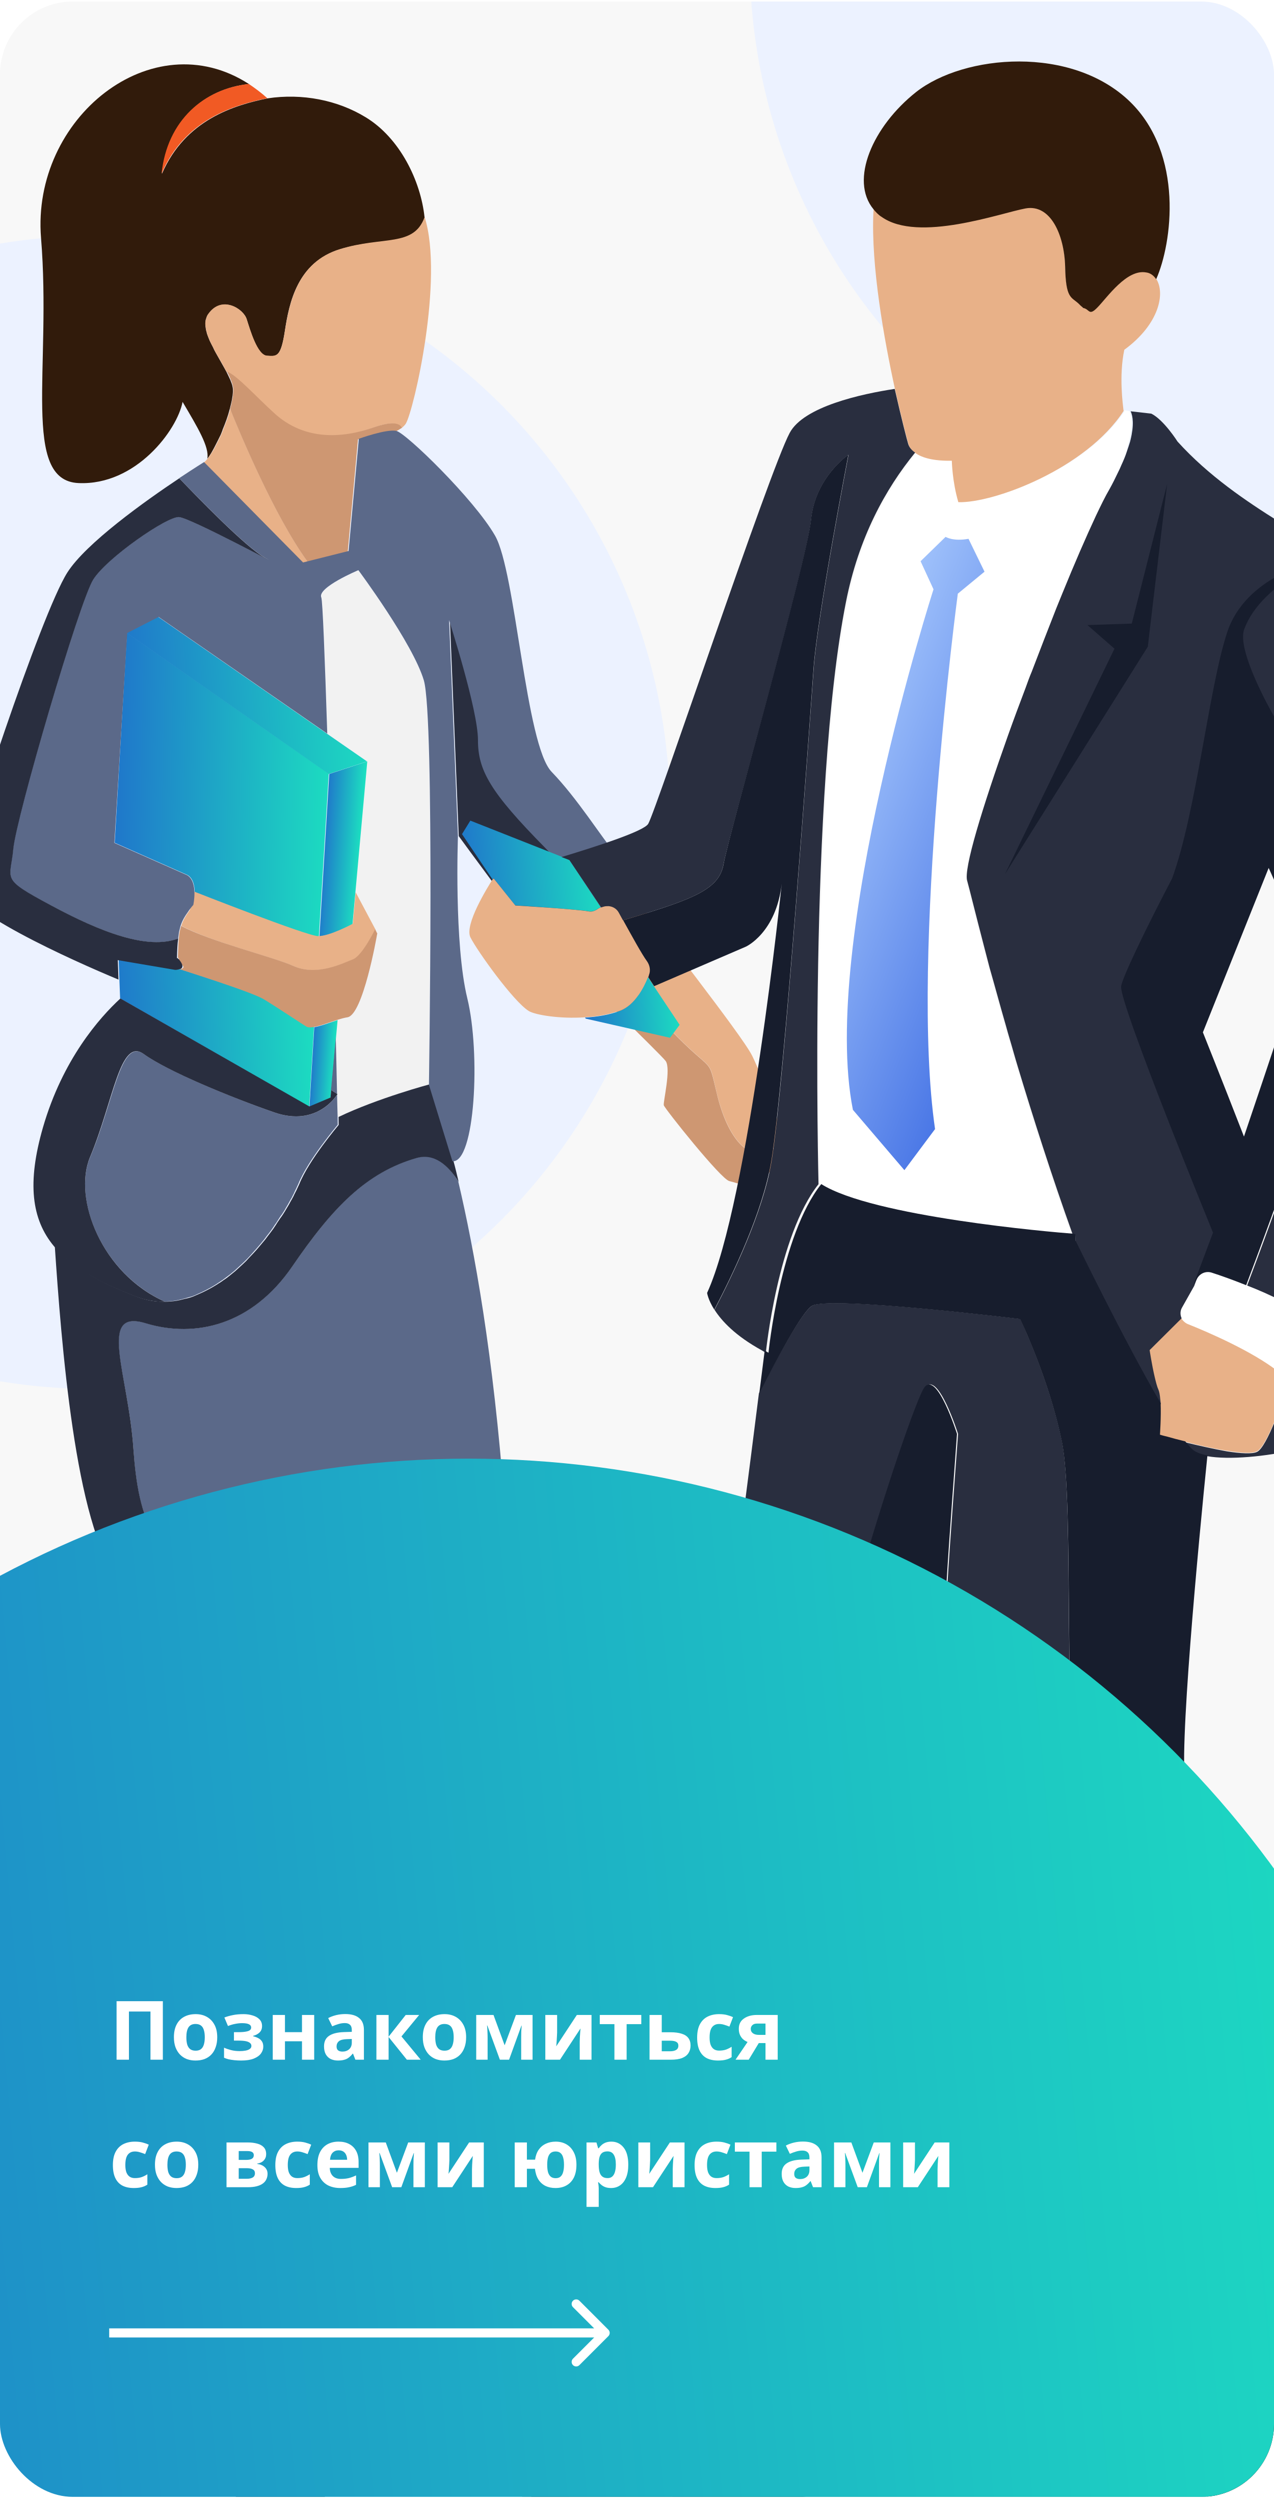
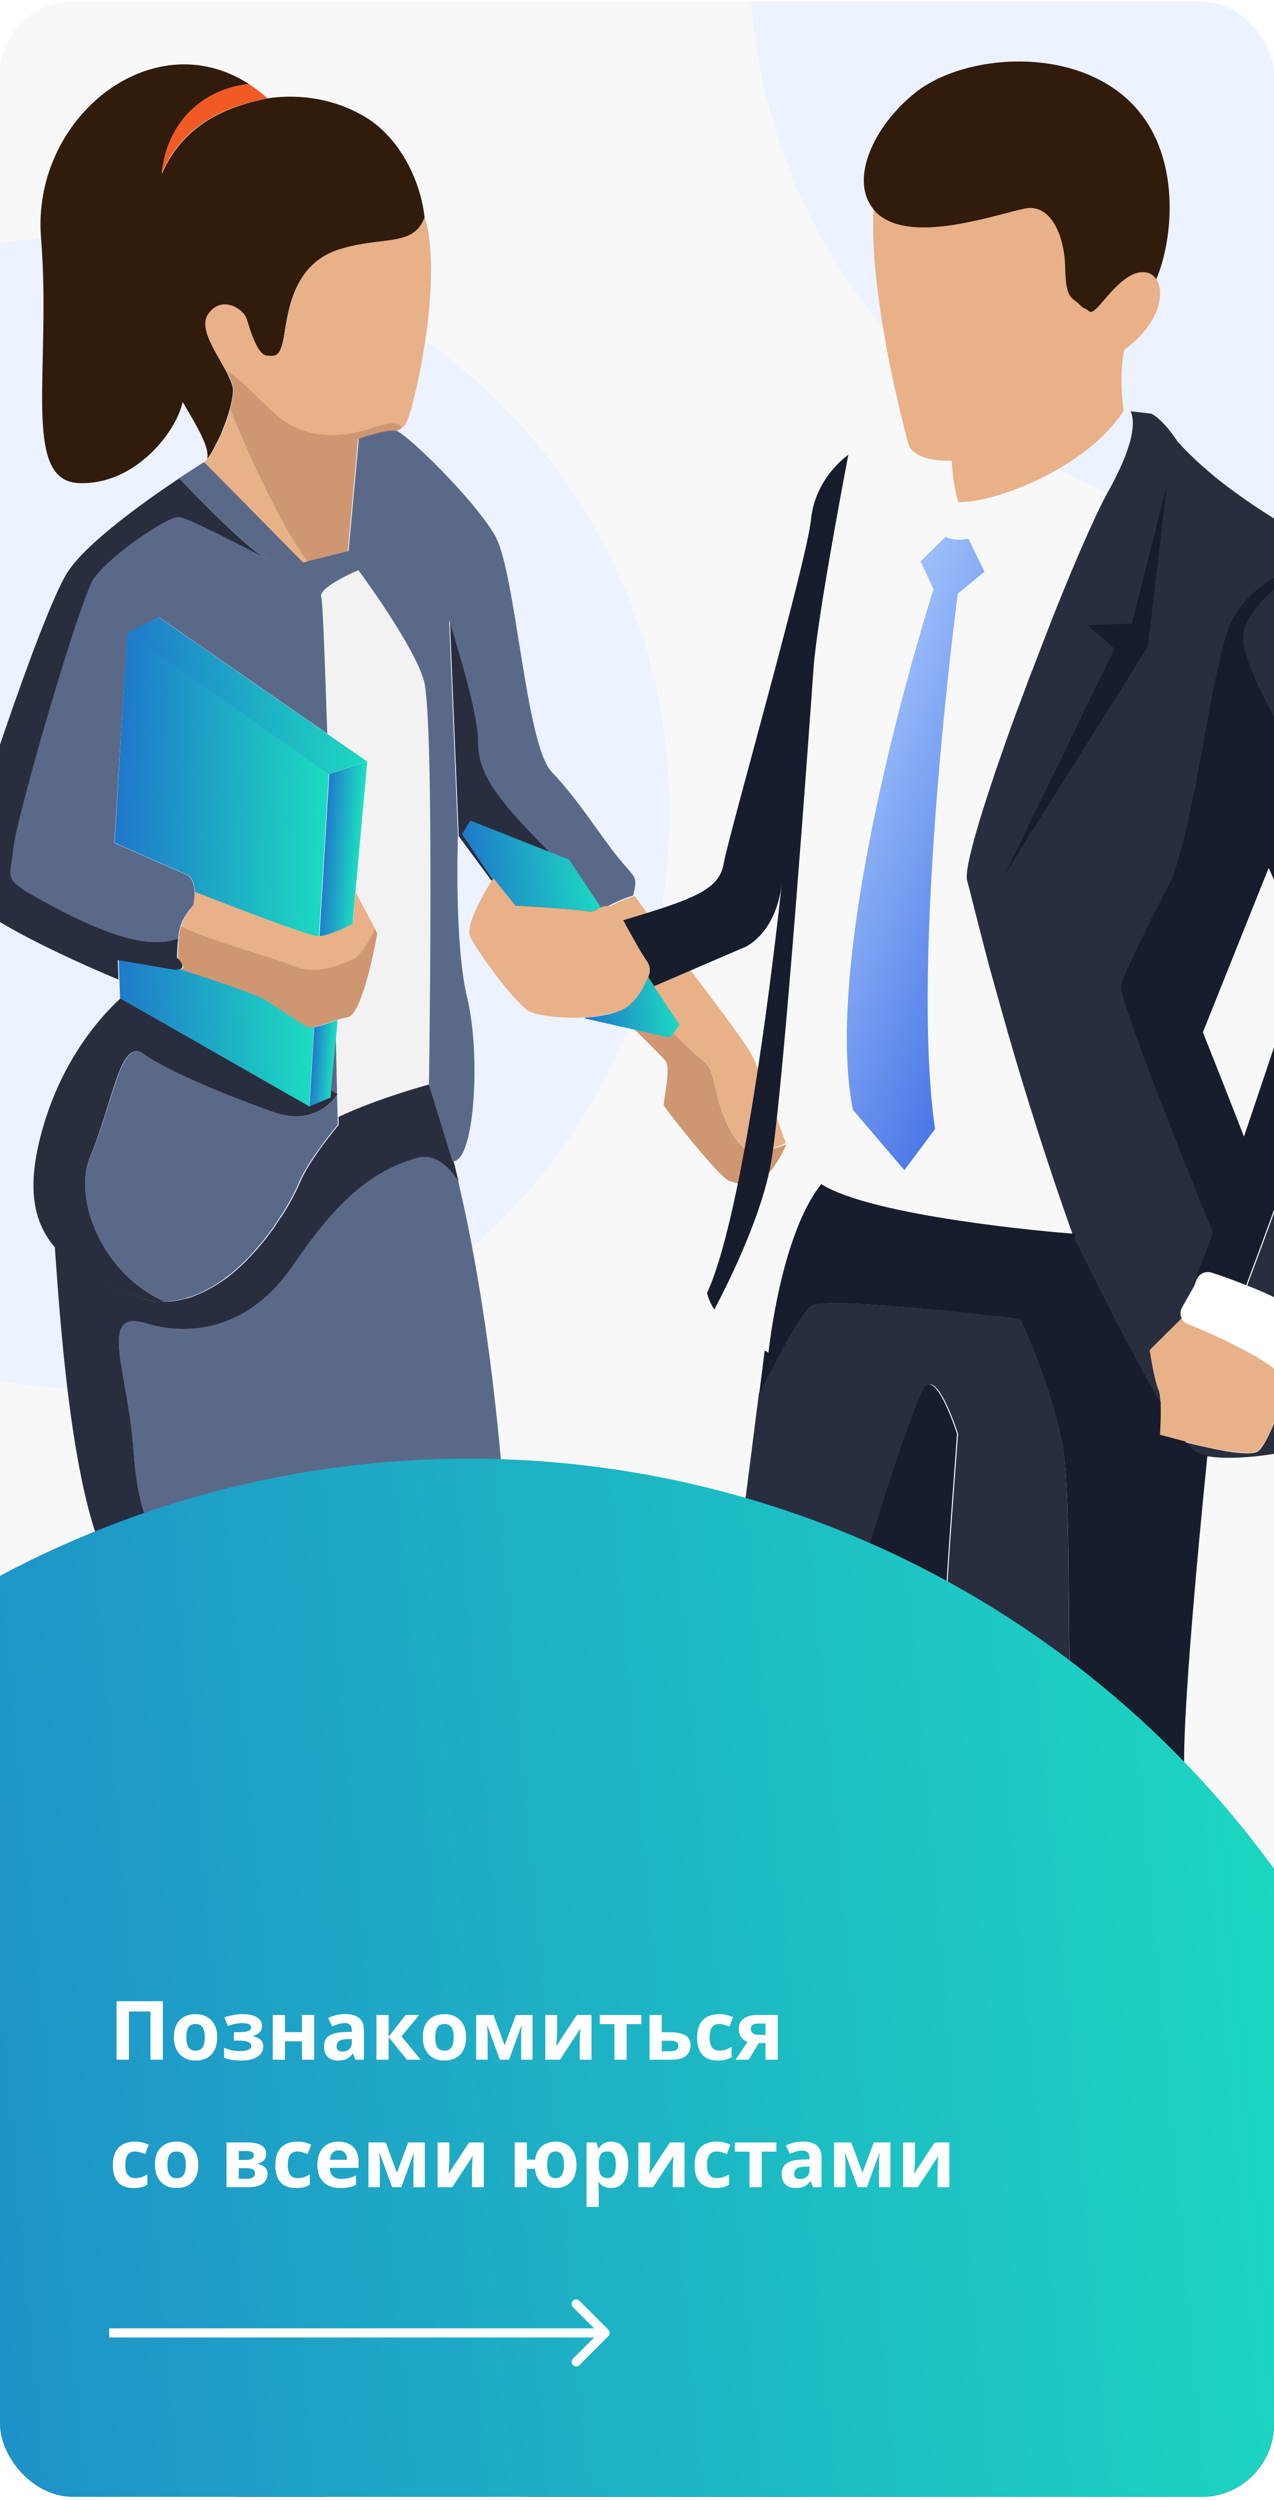
<svg xmlns="http://www.w3.org/2000/svg" width="280" height="549" viewBox="0 0 280 549" fill="none">
  <g clip-path="url(#clip0_5471_201046)">
    <rect y="0.332" width="280" height="548" rx="16" fill="#F8F8F8" />
    <g filter="url(#filter0_d_5471_201046)">
      <circle cx="20.615" cy="174.416" r="126.615" fill="#ECF2FF" />
    </g>
    <g filter="url(#filter1_d_5471_201046)">
      <circle cx="291.381" cy="-13.037" r="126.615" fill="#ECF2FF" />
    </g>
    <path d="M78.16 196.022L82.47 204.137L82.928 205.05L82.923 205.108C82.784 205.972 79.807 222.83 76.446 223.431C75.715 223.546 74.972 223.778 74.17 224.004L73.806 228.002C74.017 236.248 74.169 242.506 74.209 245.369C82.821 241.228 94.218 238.189 94.218 238.189C94.218 238.189 95.495 157.457 93.099 149.441C90.708 141.366 78.769 125.275 78.769 125.275C78.769 125.275 69.706 129.087 70.65 131.265C70.944 131.99 71.427 144.519 71.958 161.139L80.721 167.224L78.1 196.018L78.16 196.022Z" fill="#F2F2F2" />
    <path d="M69.916 205.66C72.392 205.686 77.537 202.944 77.537 202.944C77.537 202.944 72.833 205.488 70.222 205.626C70.102 205.617 69.977 205.665 69.916 205.66Z" fill="#F2F2F2" />
    <path d="M46.69 99.019C46.907 98.628 47.123 98.237 47.346 97.787C47.497 97.449 47.709 97.116 47.86 96.778C48.006 96.497 48.158 96.159 48.304 95.879C48.521 95.487 48.683 95.033 48.84 94.637C48.845 94.579 48.916 94.468 48.926 94.352C49.543 92.883 50.106 91.351 50.483 89.863C50.672 89.119 50.855 88.432 50.978 87.741C51.005 87.451 51.091 87.166 51.118 86.876C51.139 86.644 51.155 86.47 51.171 86.296C51.213 85.832 51.201 85.305 51.113 84.948C51.035 84.474 50.838 83.99 50.641 83.507C50.646 83.449 50.646 83.449 50.592 83.386C50.34 82.84 50.088 82.293 49.781 81.684C49.163 80.524 48.431 79.295 47.758 78.072C47.495 77.642 47.293 77.216 47.085 76.849C46.981 76.665 46.937 76.486 46.833 76.302C46.625 75.935 46.477 75.572 46.269 75.205C46.22 75.084 46.116 74.9 46.067 74.779C45.87 74.296 45.672 73.812 45.53 73.391C45.48 73.271 45.431 73.15 45.442 73.034C45.299 72.613 45.216 72.197 45.193 71.787C45.199 71.728 45.144 71.666 45.149 71.608C45.132 71.139 45.169 70.733 45.206 70.327C45.217 70.211 45.222 70.153 45.292 70.042C45.389 69.641 45.546 69.244 45.818 68.916C48.785 64.834 53.524 67.791 54.216 70.126C54.968 72.466 56.513 78.025 58.675 78.143C60.776 78.256 61.708 78.624 62.619 72.621C63.529 66.619 65.319 57.591 74.752 54.737C84.186 51.882 90.895 54.415 93.312 47.776C92.48 39.703 87.85 30.27 80.357 25.745C74.184 21.97 66.416 20.461 58.829 21.596C51.45 23.099 40.715 26.315 35.59 38.167C36.785 26.404 45.021 19.479 54.71 18.456C33.397 4.684 6.892 25.956 9.018 52.247C11.356 80.834 4.635 105.528 17.258 106.088C29.88 106.649 38.963 94.417 40.129 88.26C43.421 93.845 46.045 98.149 45.567 100.739C45.839 100.411 46.12 99.966 46.403 99.522C46.544 99.3 46.619 99.13 46.69 99.019Z" fill="#311B0B" />
    <path d="M35.509 38.151C40.577 26.291 51.313 23.074 58.755 21.576C57.417 20.357 56.059 19.37 54.694 18.44C44.943 19.458 36.705 26.384 35.509 38.151Z" fill="#F15A24" />
    <path d="M67.635 123.39C60.398 113.454 52.824 95.312 50.611 89.816C50.239 91.246 49.677 92.778 49.055 94.304C49.044 94.42 48.979 94.473 48.969 94.589C48.806 95.043 48.59 95.434 48.433 95.831C48.281 96.169 48.135 96.449 47.989 96.729C47.837 97.067 47.626 97.401 47.474 97.739C47.252 98.188 47.036 98.579 46.819 98.971C46.743 99.14 46.613 99.246 46.537 99.415C46.255 99.859 45.973 100.304 45.702 100.632C45.295 101.125 44.959 101.506 44.709 101.603L66.465 123.645L67.635 123.39Z" fill="#E8B188" />
    <path d="M74.765 54.695C65.329 57.55 63.599 66.583 62.629 72.582C61.718 78.585 60.786 78.217 58.684 78.104C56.581 77.992 54.977 72.426 54.225 70.086C53.473 67.746 48.733 64.788 45.825 68.876C45.553 69.204 45.396 69.601 45.299 70.002C45.288 70.118 45.223 70.171 45.213 70.287C45.116 70.688 45.079 71.094 45.156 71.568C45.151 71.626 45.205 71.689 45.2 71.747C45.223 72.158 45.306 72.574 45.448 72.994C45.498 73.115 45.487 73.231 45.536 73.352C45.674 73.831 45.876 74.256 46.074 74.74C46.123 74.861 46.227 75.045 46.276 75.165C46.424 75.528 46.632 75.896 46.84 76.263C46.944 76.447 46.988 76.626 47.092 76.81C47.294 77.235 47.557 77.666 47.765 78.033C48.498 79.262 49.171 80.485 49.789 81.646C51.898 82.344 56.224 87.195 60.35 90.921C66.879 96.77 74.997 96.438 82.049 93.915C85.977 92.54 87.693 92.913 88.257 94.011C88.648 93.692 88.98 93.369 89.191 93.035C90.975 90.025 97.583 61.286 93.333 47.675C90.916 54.315 84.206 51.782 74.765 54.695Z" fill="#E8B188" />
    <path d="M82.119 93.859C75.073 96.324 66.949 96.714 60.421 90.865C56.294 87.139 51.969 82.287 49.859 81.59C50.166 82.199 50.478 82.751 50.67 83.292C50.664 83.35 50.724 83.355 50.719 83.413C50.971 83.959 51.108 84.438 51.191 84.854C51.279 85.212 51.297 85.681 51.249 86.203C51.233 86.377 51.212 86.609 51.196 86.783C51.169 87.073 51.143 87.363 51.057 87.648C50.933 88.339 50.81 89.03 50.561 89.77C52.775 95.268 60.353 113.416 67.594 123.355L76.427 121.153L78.678 96.5C78.678 96.5 84.734 94.305 86.924 94.776C87.43 94.525 87.876 94.269 88.327 93.955C87.823 92.862 86.107 92.489 82.119 93.859Z" fill="#CE9772" />
    <path d="M137.469 197.471C137.154 197.62 136.778 197.765 136.403 197.91C136.278 197.958 136.153 198.006 135.963 198.108C135.713 198.204 135.397 198.354 135.142 198.508C134.951 198.61 134.826 198.658 134.636 198.759C134.321 198.909 134.005 199.058 133.75 199.213C133.56 199.314 133.429 199.42 133.239 199.522C133.174 199.575 133.109 199.628 132.984 199.676C129.847 207.6 134.502 212.127 144.759 223.361C157.381 237.125 155.361 230.826 157.535 240.059C159.764 249.354 163.776 253.654 166.91 253.033C170.044 252.412 172.702 251.051 172.702 251.051C172.702 251.051 167.69 236.563 165.288 231.81C162.886 227.058 143.35 202.448 139.525 196.762C139.525 196.762 138.714 197.046 137.469 197.471Z" fill="#E8B188" />
    <path d="M166.91 253.083C163.775 253.704 159.708 249.341 157.534 240.108C155.305 230.811 157.324 237.111 144.756 223.408C134.436 212.167 129.845 207.587 132.978 199.72C132.853 199.768 132.782 199.879 132.657 199.928C132.211 200.184 131.765 200.439 131.374 200.758C131.119 200.913 130.858 201.125 130.597 201.338C130.206 201.656 129.82 201.917 129.423 202.294C129.163 202.506 128.962 202.724 128.701 202.936C128.304 203.313 127.908 203.689 127.566 204.129C127.365 204.346 127.164 204.564 127.023 204.786C126.54 205.448 126.057 206.11 125.624 206.892C124.852 209.4 124.312 211.343 124.312 211.343C124.312 211.343 144.999 231.316 146.294 232.999C147.529 234.677 145.707 242.066 145.889 242.724C146.065 243.439 158.464 258.998 160.3 259.381C162.136 259.764 164.83 261.327 167.91 258.657C170.995 255.928 172.802 251.342 172.802 251.342C172.802 251.342 169.985 252.457 166.91 253.083Z" fill="#CE9772" />
    <path d="M69.779 205.647C69.899 205.657 69.964 205.604 70.084 205.613L72.256 169.923L27.906 138.973L25.205 185.076L41.209 192.163C43.672 193.59 42.542 198.697 42.542 198.697C42.542 198.697 67.253 205.558 69.779 205.647Z" fill="url(#paint0_linear_5471_201046)" />
    <path d="M80.659 167.229L71.852 161.129L34.742 135.465L80.659 167.229Z" fill="#F15A24" />
    <path d="M67.959 243.058L69.02 225.48C68.285 225.596 67.74 225.61 67.341 225.344C65.916 224.409 60.785 221.066 58.039 219.38C55.234 217.69 39.607 212.849 39.607 212.849C39.307 212.825 39.057 212.922 38.757 212.897L26.086 210.754L26.239 215.036L26.397 219.26L67.959 243.058Z" fill="url(#paint1_linear_5471_201046)" />
    <path d="M72.369 169.976L70.209 205.632C72.802 205.493 77.474 202.957 77.474 202.957L78.101 196.064L80.722 167.216L72.369 169.976Z" fill="url(#paint2_linear_5471_201046)" />
    <path d="M74.2 224.018C72.342 224.625 70.474 225.347 69.071 225.583L68.016 243.123L72.64 241.166L72.787 239.544L73.831 228.073L74.2 224.018Z" fill="url(#paint3_linear_5471_201046)" />
    <path d="M64.536 212.171C69.76 214.529 75.537 211.487 77.602 210.718C79.667 209.949 82.498 204.09 82.498 204.09L78.164 195.948L77.533 202.865C77.533 202.865 72.447 205.613 69.912 205.582C67.436 205.556 42.525 195.738 42.525 195.738C42.182 196.178 42.005 199.443 41.728 199.83C41.723 199.889 41.663 199.884 41.658 199.942C40.827 201.104 40.262 201.995 39.84 203.307C46.403 206.887 60.065 210.167 64.536 212.171Z" fill="#E8B188" />
    <path d="M82.516 204.129L82.969 205.1L82.975 205.042L82.516 204.129Z" fill="#E8B188" />
    <path d="M39.094 210.356L39.328 210.433L39.244 211.363C39.244 211.363 41.433 212.536 39.531 212.849C39.526 212.907 55.156 217.75 57.963 219.442C60.769 221.133 65.837 224.531 67.267 225.408C67.666 225.675 68.211 225.661 68.947 225.545C70.358 225.309 72.237 224.584 74.105 223.975C74.851 223.744 75.657 223.517 76.393 223.401C79.771 222.798 82.764 205.895 82.904 205.029L82.449 204.056C82.449 204.056 79.618 209.911 77.554 210.679C75.49 211.448 69.714 214.488 64.491 212.132C60.021 210.129 46.422 206.856 39.795 203.332C39.698 203.734 39.606 204.077 39.504 204.537C39.402 204.997 39.354 205.52 39.306 206.042C39.2 207.204 39.133 208.603 39.094 210.356Z" fill="#CE9772" />
    <path d="M72.249 169.983L80.658 167.215L34.74 135.45L27.832 138.983L72.249 169.983Z" fill="url(#paint4_linear_5471_201046)" />
    <path d="M91.643 254.238C80.49 257.42 73.149 265.118 64.242 278.065C55.401 290.959 42.941 293.917 32.081 290.579C21.216 287.299 28.189 301.48 29.316 318.223C30.294 332.618 33.189 346.525 56.197 350.97C57.362 350.773 58.527 350.575 59.751 350.383C59.811 350.388 59.811 350.388 59.876 350.335C65.895 349.189 72.076 347.589 78.109 345.626C78.174 345.573 78.234 345.578 78.293 345.583C79.349 345.26 80.469 344.883 81.53 344.502C81.715 344.459 81.84 344.411 82.031 344.309C83.026 343.982 84.027 343.596 84.963 343.263C85.147 343.219 85.278 343.113 85.463 343.07C86.524 342.689 87.524 342.303 88.525 341.917C88.59 341.864 88.71 341.874 88.775 341.82C90.967 340.947 93.099 340.069 95.177 339.128C95.367 339.027 95.552 338.984 95.742 338.882C96.498 338.535 97.314 338.192 98.01 337.84C98.325 337.69 98.641 337.541 98.896 337.386C99.527 337.087 100.158 336.788 100.729 336.484C101.044 336.334 101.359 336.185 101.68 335.977C102.251 335.673 102.822 335.369 103.327 335.118C103.643 334.968 103.898 334.814 104.219 334.606C104.79 334.302 105.301 333.993 105.812 333.684C106.067 333.53 106.323 333.375 106.513 333.274C107.22 332.806 107.921 332.395 108.628 331.927C109.459 331.41 110.236 330.831 110.888 330.3C108.452 297.499 104.228 274.368 100.705 259.416C98.392 255.664 95.364 253.139 91.643 254.238Z" fill="#5B6989" />
    <path d="M94.493 238.11C94.493 238.11 83.056 241.151 74.413 245.295C74.433 246.407 74.434 247.049 74.434 247.049C74.434 247.049 67.88 254.752 65.766 260.07C65.619 260.35 65.463 260.747 65.241 261.196C65.165 261.365 65.089 261.534 65.019 261.645C64.867 261.983 64.656 262.316 64.499 262.713C64.358 262.935 64.277 263.162 64.136 263.384C63.919 263.775 63.708 264.108 63.486 264.558C63.34 264.838 63.134 265.113 62.987 265.393C62.771 265.785 62.489 266.229 62.207 266.673C61.996 267.007 61.79 267.282 61.584 267.557C61.302 268.001 60.96 268.441 60.673 268.943C60.461 269.277 60.255 269.552 60.044 269.885C59.697 270.383 59.29 270.875 58.878 271.426C58.672 271.701 58.466 271.976 58.26 272.252C57.652 272.961 57.039 273.729 56.366 274.492C56.301 274.545 56.23 274.656 56.165 274.71C55.492 275.473 54.765 276.173 54.092 276.936C53.826 277.206 53.565 277.418 53.299 277.689C52.773 278.172 52.246 278.654 51.719 279.137C51.394 279.403 51.068 279.668 50.742 279.934C50.221 280.359 49.764 280.73 49.188 281.092C48.803 281.353 48.477 281.619 48.096 281.821C47.58 282.188 47.01 282.492 46.499 282.801C46.118 283.004 45.738 283.206 45.358 283.409C44.787 283.713 44.221 283.959 43.656 284.205C43.281 284.35 42.901 284.552 42.526 284.697C41.9 284.938 41.28 285.121 40.606 285.242C40.236 285.328 39.926 285.42 39.556 285.507C38.632 285.724 37.658 285.819 36.689 285.857C35.541 285.881 34.338 285.841 33.151 285.628C32.024 285.419 30.907 285.094 29.742 284.649C21.761 281.546 15.793 278.197 12.043 273.686C13.434 294.127 16.484 335.382 25.955 346.609C26.501 347.238 27.172 347.818 27.903 348.403C28.017 348.471 28.186 348.602 28.301 348.669C29.042 349.139 29.843 349.613 30.715 349.976C30.889 350.049 31.004 350.116 31.178 350.189C33.041 350.925 35.225 351.453 37.609 351.764C37.789 351.779 37.909 351.789 38.028 351.798C39.221 351.954 40.543 352.003 41.866 352.052C41.986 352.062 42.105 352.072 42.225 352.082C44.995 352.132 48.026 351.97 51.133 351.639C51.193 351.644 51.193 351.644 51.253 351.649C52.836 351.485 54.484 351.269 56.198 351C33.199 346.557 30.366 332.657 29.327 318.261C28.201 301.522 21.297 287.291 32.092 290.623C42.952 293.903 55.401 291.003 64.239 278.113C73.077 265.222 80.48 257.472 91.628 254.291C95.343 253.25 98.375 255.717 100.801 259.536C100.405 257.926 100.064 256.38 99.652 254.944L94.493 238.11Z" fill="#292E3F" />
    <path d="M72.804 239.413L74.173 240.284C74.173 240.284 69.88 247.647 60.289 244.295C50.697 240.943 36.913 235.264 31.644 231.504C26.435 227.75 25.023 241.891 19.801 254.145C15.958 263.18 22.3 279.648 36.276 285.869C36.336 285.874 36.395 285.879 36.461 285.826C37.43 285.788 38.404 285.692 39.329 285.475C39.699 285.388 40.009 285.297 40.379 285.21C40.999 285.027 41.68 284.848 42.3 284.665C42.675 284.52 43.05 284.376 43.431 284.173C43.997 283.927 44.562 283.681 45.133 283.377C45.514 283.174 45.894 282.971 46.275 282.769C46.786 282.46 47.357 282.155 47.873 281.789C48.259 281.528 48.58 281.32 48.966 281.059C49.482 280.693 50.004 280.268 50.52 279.901C50.846 279.635 51.172 279.369 51.498 279.104C52.025 278.621 52.552 278.138 53.078 277.655C53.345 277.385 53.605 277.172 53.871 276.902C54.599 276.201 55.272 275.438 55.946 274.675C56.011 274.622 56.081 274.511 56.147 274.458C56.82 273.694 57.428 272.984 58.041 272.216C58.247 271.941 58.453 271.666 58.66 271.39C59.066 270.898 59.479 270.347 59.826 269.849C60.038 269.516 60.244 269.241 60.455 268.907C60.797 268.468 61.084 267.965 61.366 267.521C61.578 267.187 61.784 266.912 61.99 266.637C62.272 266.192 62.549 265.806 62.771 265.356C62.917 265.076 63.123 264.801 63.27 264.521C63.486 264.129 63.703 263.738 63.92 263.347C64.061 263.124 64.202 262.902 64.283 262.675C64.5 262.284 64.651 261.945 64.803 261.607C64.879 261.438 64.955 261.269 65.025 261.158C65.247 260.708 65.404 260.312 65.55 260.032C67.66 254.77 74.223 247.008 74.223 247.008C74.223 247.008 74.221 246.365 74.202 245.253C74.102 242.382 74.01 236.123 73.798 227.867L72.744 239.408L72.804 239.413Z" fill="#5B6989" />
    <path d="M32.958 285.601C34.086 285.81 35.164 285.898 36.254 285.87C22.329 279.71 15.992 263.182 19.775 254.14C24.944 241.822 26.356 227.678 31.621 231.496C36.832 235.251 50.619 240.932 60.272 244.289C69.865 247.642 74.159 240.278 74.159 240.278L72.79 239.406L72.642 241.031L67.996 242.99L26.46 219.271C21.847 223.512 13.768 232.672 9.449 247.573C5.919 259.791 6.941 267.763 11.836 273.655C15.589 278.168 21.561 281.518 29.547 284.622C30.713 285.068 31.83 285.393 32.958 285.601Z" fill="#292E3F" />
    <path d="M126.754 204.602C126.955 204.384 127.096 204.162 127.296 203.945C127.638 203.506 128.034 203.129 128.43 202.753C128.69 202.54 128.891 202.323 129.151 202.111C129.542 201.792 129.932 201.474 130.323 201.155C130.583 200.943 130.838 200.789 131.099 200.576C131.229 200.47 131.419 200.369 131.549 200.263C128.456 200.478 128.6 194.942 119.943 186.12C107.918 173.929 105.22 169.154 105.225 162.498C105.229 155.842 98.883 136.23 98.883 136.23L100.826 183.628C100.826 183.628 117.756 206.788 120.073 209.137C122.395 211.429 124.118 211.043 124.118 211.043C124.266 209.42 124.762 207.943 125.427 206.596C125.79 205.924 126.272 205.263 126.754 204.602Z" fill="#292E3F" />
    <path d="M105.047 162.524C105.042 169.185 107.744 173.962 119.785 186.16C128.513 194.992 128.31 200.526 131.407 200.311C131.668 200.098 131.983 199.949 132.238 199.794C132.364 199.746 132.434 199.635 132.559 199.587C132.624 199.533 132.69 199.48 132.815 199.432C133.005 199.331 133.135 199.224 133.326 199.123C133.641 198.974 133.956 198.824 134.212 198.669C134.402 198.568 134.527 198.52 134.718 198.418C135.033 198.269 135.283 198.172 135.539 198.018C135.664 197.97 135.789 197.921 135.979 197.82C136.354 197.675 136.73 197.531 137.045 197.381C138.296 196.899 139.161 196.677 139.161 196.677C140.173 192.202 139.784 193.164 135.824 188.284C131.864 183.404 126.977 175.47 121.245 169.511C115.508 163.61 113.374 125.518 108.786 117.608C104.203 109.639 89.238 95.099 87.108 94.634C84.918 94.163 78.865 96.358 78.865 96.358L76.614 121.006L66.609 123.521L44.846 101.475C44.846 101.475 42.606 102.87 39.394 105.004C43.085 108.869 54.002 120.157 58.255 122.49C63.368 125.302 41.916 113.74 39.34 113.53C36.764 113.32 23.498 122.464 20.467 127.242C17.436 132.02 3.507 179.496 2.871 186.455C2.236 193.414 -0.068 192.876 11.097 198.81C22.316 204.806 32.463 208.671 39.153 206.119C39.201 205.597 39.303 205.138 39.345 204.674C39.448 204.215 39.545 203.814 39.636 203.471C40.063 202.103 40.627 201.215 41.457 200.055C41.462 199.997 41.522 200.002 41.527 199.944C41.804 199.558 42.081 199.171 42.482 198.737C42.482 198.737 43.607 193.687 41.148 192.201L25.14 185.113L27.962 139.012L34.861 135.484L71.926 161.113C71.388 144.534 70.909 131.934 70.614 131.209C69.666 129.028 78.764 125.212 78.764 125.212C78.764 125.212 90.75 141.32 93.15 149.403C95.55 157.486 94.271 238.243 94.271 238.243L99.437 255.023C104.409 255.428 105.648 231.282 102.705 219.24C99.761 207.199 100.648 183.608 100.648 183.608L98.702 136.184C98.697 136.242 105.052 155.864 105.047 162.524Z" fill="#5B6989" />
    <path d="M38.474 212.99C38.833 213.019 39.023 212.918 39.327 212.884C41.164 212.567 39.125 210.474 39.125 210.474L38.891 210.396C38.936 208.59 38.997 207.252 39.163 206.097C32.481 208.648 22.286 204.78 11.14 198.792C-0.067 192.798 2.289 193.399 2.924 186.443C3.559 179.488 17.471 132.037 20.499 127.262C23.526 122.486 36.777 113.347 39.349 113.556C41.922 113.766 63.349 125.322 58.241 122.512C53.994 120.18 43.089 108.898 39.403 105.035C31.896 110.029 18.874 119.304 14.791 125.745C8.947 134.963 -7.909 186.261 -9.228 193.453C-10.246 199.327 16.288 211.065 26.043 215.13L25.891 210.855L38.474 212.99Z" fill="#292E3F" />
    <path d="M108.919 331.825C108.279 332.24 107.574 332.708 106.81 333.171C106.555 333.325 106.3 333.479 106.11 333.581C105.6 333.889 105.09 334.198 104.521 334.502C104.206 334.651 103.951 334.806 103.631 335.013C103.121 335.322 102.551 335.626 101.987 335.872C101.672 336.021 101.358 336.17 101.038 336.378C100.468 336.682 99.839 336.981 99.209 337.28C98.895 337.429 98.64 337.583 98.325 337.733C97.571 338.08 96.817 338.427 96.062 338.774C95.873 338.876 95.688 338.919 95.498 339.02C93.49 339.907 91.358 340.843 89.111 341.71C89.046 341.764 88.927 341.754 88.862 341.807C87.863 342.192 86.805 342.573 85.806 342.959C85.621 343.002 85.491 343.108 85.307 343.152C84.314 343.479 83.315 343.865 82.382 344.197C82.197 344.241 82.012 344.284 81.882 344.39C81.383 344.583 80.829 344.713 80.33 344.906C80.094 348.156 79.391 355.863 77.337 359.899C74.694 365.113 50.189 398.785 50.001 401.513C50.001 401.513 58.377 376.334 60.622 364.257C61.678 358.622 60.97 353.836 59.967 350.309C57.149 350.839 54.342 351.252 51.664 351.559C51.604 351.554 51.604 351.554 51.545 351.549C48.384 351.875 45.418 352.042 42.653 351.992C42.533 351.982 42.414 351.972 42.294 351.962C23.473 360.936 35.472 371.314 33.121 386.534C30.765 401.813 20.587 423.635 22.339 451.975C24.096 480.258 32.715 490.068 37.7 504.077C42.685 518.086 61.189 518.544 61.189 518.544C56.975 510.611 52.381 500.896 51.834 495.013C50.751 483.774 46.9 454.679 50.168 420.15C50.168 420.15 97.972 369.346 104.791 361.262C111.43 353.163 109.653 346.888 108.919 331.825Z" fill="#E8B188" />
    <path d="M60.394 364.28C58.148 376.357 49.771 401.537 49.771 401.537C50.019 398.813 74.462 365.193 77.11 359.921C79.169 355.827 79.872 348.12 80.103 344.928C79.544 345.116 78.985 345.304 78.426 345.492C78.361 345.545 78.301 345.54 78.241 345.535C72.226 347.438 65.994 349.09 60.048 350.24C59.988 350.235 59.988 350.235 59.923 350.288C59.863 350.283 59.803 350.278 59.738 350.332C60.801 353.863 61.449 358.644 60.394 364.28Z" fill="#CE9772" />
    <path d="M60.926 518.475C60.926 518.475 42.417 518.017 37.431 504.007C32.444 489.997 23.822 480.186 22.065 451.902C20.308 423.617 30.495 401.736 32.852 386.456C35.204 371.234 23.201 360.856 42.028 351.882C40.708 351.832 39.452 351.73 38.197 351.628C38.077 351.618 37.898 351.603 37.778 351.594C35.397 351.283 33.217 350.755 31.356 350.019C31.182 349.947 31.068 349.879 30.894 349.806C30.024 349.444 29.224 348.97 28.483 348.501C28.369 348.433 28.2 348.302 28.086 348.235C27.351 347.708 26.681 347.128 26.142 346.441C26.142 346.441 15.685 394.398 15.067 416.359C15.067 416.359 -1.735 430.87 -6.78 430.05C-6.849 441.371 3.165 474.882 7.974 478.952C12.728 482.96 18.631 481.631 18.631 481.631L20.703 488.631C23.294 496.549 45.444 531.05 55.419 534.607C63.355 537.414 66.813 533.843 67.917 532.298L68.344 531.574C68.355 531.458 64.786 525.679 60.926 518.475ZM9.015 446.401C7.367 447.959 0.766 448.355 -0.406 444.698C-1.584 441.099 -4.481 436.543 -1.062 432.735C2.357 428.926 15.111 418.523 15.111 418.523C13.098 426.065 10.668 444.784 9.015 446.401Z" fill="#CE9772" />
    <path d="M-0.551 444.649C0.627 448.248 7.227 447.91 8.876 446.351C10.525 444.792 12.961 426.013 14.916 418.464C14.916 418.464 2.154 428.869 -1.267 432.678C-4.628 436.492 -1.789 441.044 -0.551 444.649Z" fill="#E8B188" />
    <path d="M35.361 524.346C40.595 531.143 47.288 543.787 57.932 546.874C63.993 548.595 69.604 546.655 73.231 544.612C74.051 538.951 68.575 531.491 68.575 531.491C68.575 531.491 68.428 531.771 68.146 532.216C67.034 533.821 63.573 537.338 55.62 534.528C45.622 530.967 23.423 496.429 20.827 488.503C20.827 488.503 18.314 494.202 17.116 500.709C17.788 510.525 30.393 517.921 35.361 524.346Z" fill="#5B6989" />
    <path d="M7.959 478.832C3.14 474.818 -6.884 441.293 -6.809 429.91C-7.559 430.199 -8.319 430.605 -9.08 431.01C-10.927 432.086 -12.582 433.704 -13.954 435.519C-16.406 442.562 -13.605 446.879 -10.454 457.941C-6.794 470.68 2.906 487.941 7.335 490.287C11.824 492.639 20.129 489.518 20.129 489.518C20.486 488.905 20.648 488.451 20.648 488.451L18.574 481.448C18.629 481.511 12.778 482.845 7.959 478.832Z" fill="#5B6989" />
    <path d="M7.407 490.286C2.918 487.934 -6.723 470.677 -10.385 457.937C-13.595 446.87 -16.397 442.553 -13.885 435.514C-17.372 440.02 -19.24 445.943 -17.473 449.708C-14.754 455.596 -14.667 459.925 -10.61 472.288C-6.612 484.647 -2.327 494.517 6.842 497.132C14.253 499.196 18.806 492.265 20.263 489.522C20.203 489.517 11.897 492.637 7.407 490.286Z" fill="#292E3F" />
    <path d="M18.608 514.191C23.92 522.809 29.852 524.637 37.417 534.374C44.981 544.111 53.553 553.403 66.931 550.399C71.184 549.459 72.9 547.201 73.319 544.604C69.69 546.648 64.078 548.588 58.015 546.867C47.367 543.778 40.672 531.13 35.436 524.331C30.467 517.904 17.793 510.558 17.305 500.696C16.456 505.363 16.343 510.557 18.608 514.191Z" fill="#292E3F" />
    <path d="M319.288 553.354C321.079 527.93 276.551 504.302 219.776 500.671C163.001 497.039 115.558 514.783 113.767 540.208C111.972 565.689 156.5 589.316 213.275 592.948C270.05 596.579 317.493 578.835 319.288 553.354Z" fill="#838383" />
-     <path d="M248.109 96.907C248.117 96.795 248.186 96.632 248.19 96.576C249.002 93.271 248.735 91.352 248.235 90.257L247.094 90.073C247.086 90.185 247.136 90.3 247.136 90.3C238.798 102.861 218.635 110.476 210.859 110.263C209.51 105.702 209.429 101.165 209.429 101.165C205.441 101.248 202.895 100.527 201.469 99.485C194.957 107.463 189.064 118.11 186.264 132.31C177.999 173.855 180.227 260.148 180.227 260.148C191.491 267.296 230.552 270.67 235.431 271.036C230.716 257.814 226.712 245.14 223.353 233.962C223.075 232.994 222.745 231.966 222.471 230.942C221.92 228.949 221.308 227.008 220.807 225.13C219.466 220.457 218.327 216.189 217.218 212.315C216.808 210.778 216.451 209.301 216.086 207.935C214.094 200.257 212.846 195.087 212.34 193.264C211.703 190.874 215.841 177.319 221.529 161.456C222.755 158.01 224.039 154.567 225.388 151.016C225.82 149.813 226.252 148.61 226.737 147.466C228.51 142.823 230.348 138.072 232.11 133.597C232.534 132.505 233.015 131.417 233.439 130.325C236.097 123.78 238.651 117.9 240.83 113.228C241.916 110.947 242.863 108.993 243.782 107.429C244.509 106.133 245.117 104.884 245.66 103.744C245.929 103.202 246.199 102.659 246.411 102.113C246.888 101.081 247.304 100.1 247.601 99.168C247.718 98.336 247.946 97.568 248.109 96.907ZM216.465 125.555L210.582 130.385C210.582 130.385 199.975 209.71 205.561 247.994L198.802 257.019L187.452 243.768C180.135 207.108 205.225 129.429 205.225 129.429L202.374 123.262L207.892 117.906C207.892 117.906 209.49 118.959 212.939 118.339L216.465 125.555Z" fill="white" />
    <path d="M253.646 302.123C253.022 299.508 252.557 296.286 252.557 296.286L259.598 289.284C259.846 289.859 260.387 290.398 261.058 290.72C265.788 292.588 275.33 296.777 280.815 301.044C281.804 301.779 283.138 301.752 284.111 301.085C281.959 307.725 278.42 317.582 276.315 318.681C275.23 319.284 272.641 319.064 269.607 318.592C266.63 318.123 263.212 317.347 260.428 316.61C258.888 316.289 257.529 315.866 256.507 315.578C255.486 315.289 254.86 315.137 254.86 315.137C254.86 315.137 255.134 311.29 255.007 308.202C254.934 306.797 254.787 305.612 254.489 304.921C254.183 304.342 253.912 303.26 253.646 302.123Z" fill="#E8B188" />
    <path d="M280.739 301.076C275.253 296.807 265.707 292.617 260.976 290.748C260.304 290.425 259.821 289.891 259.515 289.311C259.163 288.56 259.165 287.72 259.628 286.909L263.198 280.692C263.862 279.501 265.232 278.972 266.53 279.446C271.454 281.047 283.198 285.264 288.365 289.962C289.231 290.801 289.428 292.102 288.834 293.129L284.858 300.161C284.657 300.54 284.341 300.912 283.979 301.114C283.063 301.784 281.729 301.812 280.739 301.076Z" fill="white" />
    <path d="M210.625 110.285C209.272 105.72 209.191 101.179 209.191 101.179C205.191 101.261 202.638 100.54 201.208 99.497C200.379 98.941 199.851 98.235 199.668 97.552C199.432 96.809 198.202 92.14 196.708 85.494C194.306 74.535 191.406 58.392 191.956 46.613C191.976 46.334 191.992 46.111 192.012 45.832C192.548 46.426 193.081 47.076 193.802 47.513C201.844 53.23 219.966 46.651 225.42 45.653C230.873 44.654 233.923 51.399 234.117 58.41C234.254 65.418 235.442 64.99 237.068 66.549C237.34 66.79 237.558 66.972 237.827 67.269C237.761 67.376 237.753 67.488 237.753 67.488C237.872 67.439 237.984 67.502 238.099 67.51C239.527 67.768 239.297 69.377 241.234 67.372C243.356 65.211 247.623 58.93 251.909 59.706C252.823 59.875 253.594 60.428 254.114 61.245C256.097 64.282 254.917 71.095 247.101 76.815C245.881 82.561 246.81 89.004 246.912 90.018C246.904 90.129 246.953 90.244 246.953 90.244C238.698 102.936 218.423 110.499 210.625 110.285Z" fill="#E8B188" />
    <path d="M251.897 59.83C247.61 59.054 243.34 65.337 241.217 67.499C239.28 69.505 239.51 67.895 238.081 67.637C237.97 67.574 237.92 67.459 237.809 67.395C237.537 67.154 237.264 66.913 237.05 66.675C235.42 65.171 234.231 65.6 234.098 58.534C233.904 51.52 230.853 44.773 225.397 45.772C219.941 46.77 201.813 53.352 193.767 47.633C193.046 47.195 192.455 46.542 191.976 45.951C186.7 39.567 191.766 27.789 201.338 20.217C211.888 11.923 235.54 9.892 248.373 22.356C260.229 33.918 257.623 53.414 254.107 61.314C253.582 60.553 252.873 59.947 251.897 59.83Z" fill="#311B0B" />
    <path d="M205.503 247.953L198.766 256.976L187.454 243.728C180.16 207.078 205.166 129.419 205.166 129.419L202.324 123.253L207.823 117.899C207.823 117.899 209.416 118.951 212.854 118.331L216.369 125.545L210.504 130.374C210.508 130.318 199.934 209.679 205.503 247.953Z" fill="url(#paint5_linear_5471_201046)" />
    <path d="M142.411 214.595L143.718 216.583L149.368 225.067L147.254 227.903L128.731 223.703L128.574 223.469C131.365 223.31 134.18 222.816 136.504 221.898C139.552 220.578 141.491 216.946 142.411 214.595Z" fill="url(#paint6_linear_5471_201046)" />
    <path d="M132.02 199.238C131.781 199.335 131.539 199.488 131.358 199.588C130.807 200.002 130.153 200.241 129.407 200.137C126.89 199.698 113.224 198.832 113.224 198.832L108.436 192.867C108.436 192.867 108.367 193.031 108.244 193.135L101.539 183.182L103.372 180.216L123.315 188.093L125.063 188.764L132.02 199.238Z" fill="url(#paint7_linear_5471_201046)" />
    <path d="M108.48 192.897L113.266 198.858C113.266 198.858 126.932 199.668 129.444 200.163C130.19 200.266 130.844 200.028 131.394 199.614C131.637 199.462 131.818 199.361 132.056 199.264C133.491 198.627 135.139 199.067 135.913 200.405C138.175 204.414 140.723 209.281 142.094 211.161C142.784 212.045 142.935 213.175 142.514 214.212C142.502 214.38 142.436 214.488 142.367 214.651C141.389 216.998 139.508 220.633 136.469 221.841C134.145 222.758 131.33 223.252 128.539 223.411C123.012 223.789 117.575 222.885 116.19 222.013C112.755 219.834 104.909 208.861 103.387 205.851C102.021 203.076 107.184 194.831 108.229 193.161C108.41 193.06 108.48 192.897 108.48 192.897Z" fill="#E8B188" />
    <path d="M221.548 161.487C222.775 158.042 224.059 154.6 225.409 151.05C225.841 149.847 226.273 148.644 226.759 147.501C228.533 142.859 230.372 138.111 232.134 133.637C232.559 132.545 233.04 131.457 233.465 130.365C236.125 123.823 238.681 117.945 240.862 113.274C241.949 110.995 242.896 109.041 243.817 107.478C244.545 106.182 245.154 104.935 245.697 103.795C245.967 103.253 246.236 102.711 246.449 102.165C246.926 101.133 247.343 100.152 247.64 99.22C247.929 98.4 248.153 97.687 248.377 96.974C248.385 96.863 248.454 96.699 248.458 96.644C249.27 93.339 249 91.42 248.498 90.325L253.034 90.839C255.775 92.189 258.796 96.969 258.796 96.969C272.435 112.05 292.178 119.354 295.765 125.121C299.349 130.944 324.388 189.602 325.255 203.585C326.175 217.629 325.432 210.925 325.432 210.925C325.432 210.925 299.401 278.901 290.671 293.557C294.084 302.614 296.556 309.428 296.838 311.18C297.936 316.956 274.814 321.462 265.323 319.792C263.952 319.537 262.935 319.192 262.275 318.702C261.776 318.391 261.189 317.682 260.445 316.739C263.233 317.421 266.651 318.199 269.624 318.725C272.658 319.199 275.309 319.368 276.331 318.818C278.434 317.722 281.964 307.879 284.11 301.248C284.417 300.988 284.729 300.673 284.987 300.298L288.954 293.28C289.547 292.255 289.353 290.9 288.482 290.117C285.16 287.163 279.282 284.326 274.099 282.317C278.222 271.449 298.065 218.18 297.233 209.456C296.294 199.775 283.736 157.019 279.664 157.318C275.595 157.561 246.886 212.612 246.596 216.733C246.306 220.854 266.805 270.83 266.805 270.83L262.458 282.411L259.812 287.108C259.354 287.862 259.349 288.757 259.701 289.506L252.668 296.496C252.668 296.496 253.14 299.659 253.762 302.328C254.03 303.463 254.301 304.544 254.603 305.178C254.902 305.869 254.989 307.105 255.125 308.456C247.116 294.798 236.395 272.801 236.395 272.801L236.324 271.342C236.324 271.342 236.151 271.331 235.81 271.253C231.069 258.028 227.042 245.353 223.663 234.173C223.384 233.204 223.051 232.176 222.776 231.151C222.222 229.158 221.606 227.217 221.102 225.339C219.752 220.665 218.606 216.397 217.49 212.522C217.077 210.985 216.718 209.508 216.351 208.142C214.346 200.462 213.089 195.291 212.581 193.469C211.721 190.897 215.916 177.349 221.548 161.487Z" fill="#292E3F" />
-     <path d="M178.829 146.761C179.636 135.4 186.492 99.865 186.492 99.865C186.492 99.865 179.155 104.825 178.26 114.167C177.369 123.452 160.09 183.835 159.038 189.698C158.056 195.398 152.485 197.45 136.917 202.111C136.611 201.532 136.302 201.009 135.997 200.43C135.23 199.039 133.584 198.655 132.153 199.291L125.159 188.889L123.417 188.219C131.618 185.719 141.482 182.542 142.463 180.926C144.163 178.125 169.102 103.348 173.558 95.072C176.624 89.281 189.346 86.508 196.639 85.405C198.133 91.989 199.356 96.71 199.591 97.452C199.774 98.135 200.301 98.84 201.127 99.396C194.615 107.373 188.721 118.02 185.923 132.219C177.659 173.763 179.893 260.055 179.893 260.055C170.891 271.399 168.315 297.08 168.315 297.08C168.039 296.895 167.76 296.765 167.485 296.58C161.596 293.353 158.596 290.086 157.039 287.637C161.045 280.004 167.681 266.216 169.569 255.092C172.28 238.873 178.021 158.122 178.829 146.761Z" fill="#292E3F" />
    <path d="M171.815 194.028C170.582 204.912 163.917 207.9 163.917 207.9L143.769 216.575L142.47 214.591C142.539 214.427 142.604 214.32 142.616 214.152C143.031 213.172 142.828 211.985 142.199 211.106C141.043 209.522 138.953 205.697 136.961 202.103C152.502 197.442 158.064 195.391 159.044 189.692C160.037 183.826 177.285 123.453 178.232 114.172C179.125 104.833 186.449 99.873 186.449 99.873C186.449 99.873 179.61 135.347 178.8 146.761C177.99 158.176 172.263 238.858 169.5 255.071C167.615 266.194 160.991 279.979 156.992 287.611C155.593 285.397 155.409 283.931 155.409 283.931C164.611 263.877 171.815 194.028 171.815 194.028Z" fill="#171D2D" />
    <path d="M266.594 270.701L262.252 282.279L263.11 280.768C263.772 279.58 265.139 279.053 266.435 279.527C268.189 280.087 270.897 281.043 273.878 282.241C277.997 271.375 297.822 218.114 296.991 209.392C296.137 200.165 284.713 161.178 280.113 157.528C279.083 155.729 271.836 142.849 273.431 138.253C275.223 133.334 279.721 128.588 289.236 123.213C289.236 123.213 273.748 126.36 269.68 138.963C265.713 150.958 262.913 178.407 257.615 192.889C251.533 204.524 246.517 214.997 246.399 216.667C246.117 220.676 266.594 270.701 266.594 270.701ZM264.371 226.71L278.825 190.611C278.825 190.611 287.136 208.09 285.493 213.353C284.59 216.316 278.873 233.455 273.399 249.604C268.356 236.641 264.371 226.71 264.371 226.71Z" fill="#171D2D" />
    <path d="M256.511 106.289L248.743 136.945L239.003 137.272L244.942 142.462L220.865 191.985L252.259 142.036L256.511 106.289Z" fill="#171D2D" />
    <path d="M178.515 286.739C182.259 284.513 224.218 289.635 224.218 289.635C224.218 289.635 230.466 302.567 233.358 316.35C236.25 330.133 233.278 384.008 237.5 390.488C241.717 397.023 265.976 434.714 277.934 451.087C289.95 467.463 306.851 490.752 290.517 501.694C288.032 502.488 285.575 502.892 283.223 502.631C279.732 502.129 276.574 500.194 274.319 496.134C264.61 478.225 226.904 432.07 219.999 416.186C215.376 405.595 210.649 398.916 208.301 385.615C208.074 383.922 207.874 382.678 207.749 381.998C207.644 381.04 207.543 380.026 207.388 378.953C206.501 366.249 209.353 331.899 210.564 314.906C210.564 314.906 206.18 300.972 203.373 304.656C200.571 308.284 178.691 374.336 178.975 395.509C179.254 416.738 180.978 503.706 165.538 518.342C162.991 520.811 160.887 522.748 159.156 524.317C157.165 523.855 155.359 523.237 153.906 522.529C151.338 521.247 149.833 519.641 150.084 517.754C162.011 466.406 155.287 406.6 156.393 390.272C157.106 379.46 162.237 342.344 166.795 305.975C170.951 297.956 176.286 287.996 178.515 286.739Z" fill="#292E3F" />
    <path d="M168.897 297.079C168.897 297.079 171.484 271.33 180.5 260.036C191.787 267.188 230.928 270.564 235.818 270.929C236.159 271.007 236.332 271.018 236.332 271.018L236.401 272.477C236.401 272.477 247.093 294.479 255.083 308.138C255.214 311.169 254.936 315.069 254.936 315.069C254.936 315.069 255.557 315.276 256.581 315.509C257.544 315.794 258.906 316.16 260.498 316.541C261.244 317.428 261.83 318.136 262.324 318.503C262.983 318.993 264.053 319.397 265.37 319.592C263.448 338.444 258.838 386.9 260.66 392.165C262.913 398.688 301.539 465.276 307.039 478.161C307.982 480.348 307.919 482.862 307.16 485.389C305.117 492.144 297.969 499.134 290.497 501.739C306.833 490.797 289.93 467.506 277.912 451.129C265.952 434.756 241.69 397.063 237.472 390.527C233.311 383.995 236.283 330.118 233.33 316.386C230.441 302.547 224.188 289.669 224.188 289.669C224.188 289.669 182.223 284.547 178.479 286.773C176.307 288.034 170.971 297.994 166.872 306.018C167.267 302.909 167.67 299.688 168.065 296.579C168.341 296.764 168.621 296.894 168.897 297.079Z" fill="#171D2D" />
    <path d="M208.198 385.599C207.995 384.412 207.795 383.168 207.648 381.984C207.773 382.663 207.973 383.907 208.198 385.599Z" fill="#171D2D" />
    <path d="M178.906 395.454C178.623 374.295 200.387 308.286 203.175 304.66C205.963 301.035 210.329 314.903 210.329 314.903C209.125 331.885 206.292 366.156 207.171 378.908C206.63 373.561 206.389 367.225 206.652 359.468C206.652 359.468 205.258 385.61 203.799 410.237C202.341 434.865 193.966 509.164 188.299 519.318C187.64 520.507 186.652 521.451 185.329 522.261C179.364 526.076 167.505 526.217 159.251 524.181C160.973 522.613 163.005 520.729 165.599 518.209C180.902 503.579 179.184 416.669 178.906 395.454Z" fill="#171D2D" />
    <path d="M301.754 506.792C302.435 509.41 298.576 528.648 298.144 532.259C297.713 535.871 290.134 541.549 285.286 543.817C280.438 546.085 268.531 541.86 268.531 541.86L262.217 537.093L280.21 522.502L282.701 503.794L283.537 502.615C287.092 503.064 291.047 501.971 294.662 499.961C300.662 499.389 301.019 504.114 301.754 506.792Z" fill="#333333" />
    <path d="M307.566 485.344L314.48 493.842L312.103 511.772L310.232 510.422C310.232 510.422 308.212 537.946 307.652 539.309C307.092 540.673 288.6 550.977 288.161 551.453C287.722 551.929 265.799 548.693 265.799 548.693L261.309 544.322L262.29 537.051L268.603 541.817C268.603 541.817 280.502 546.098 285.353 543.774C290.143 541.503 297.774 535.885 298.209 532.218C298.64 528.607 302.556 509.376 301.817 506.754C301.083 504.077 300.725 499.352 294.727 499.923C300.624 496.715 305.837 490.944 307.566 485.344Z" fill="#1A1A1A" />
    <path d="M171.737 540.9C168.195 542.639 150.885 548.159 143.465 549.035C137.21 549.816 124.347 548.216 120.387 547.684C119.339 546.945 118.335 542.339 118.335 542.339L148.646 529.174L154.065 522.226C159.715 525.052 170.522 526.242 178.632 524.625C179.126 527.46 179.941 530.652 180.603 533.555C178.877 538.268 174.498 539.561 171.737 540.9Z" fill="#333333" />
    <path d="M115.894 551.593C115.894 551.593 137.088 556.58 144.119 557.081C146.537 557.291 167.855 549.167 167.855 549.167C167.855 549.167 177.119 548.408 179.474 547.885C181.832 547.306 187.81 543.087 188.438 542.398C189.07 541.653 188.158 537.391 188.158 537.391L185.537 522.144C183.716 523.318 181.284 524.117 178.579 524.674C179.072 527.509 179.888 530.7 180.55 533.601C178.885 538.261 174.502 539.609 171.746 540.892C168.205 542.63 150.896 548.148 143.477 549.024C137.223 549.805 124.361 548.205 120.402 547.674C119.354 546.934 118.35 542.33 118.35 542.33L115.894 551.593ZM181.771 540.854C181.779 540.743 181.79 540.575 181.798 540.464C181.79 540.575 181.779 540.743 181.771 540.854ZM180.862 534.91C180.774 534.512 180.633 534.055 180.55 533.601C180.691 534.058 180.778 534.456 180.862 534.91ZM181.124 536.104C181.087 535.821 180.991 535.535 180.896 535.249C180.991 535.535 181.083 535.877 181.124 536.104ZM181.391 537.242C181.349 537.015 181.307 536.788 181.266 536.562C181.307 536.788 181.345 537.071 181.391 537.242ZM181.546 538.317C181.562 538.094 181.458 537.919 181.417 537.692C181.516 537.923 181.558 538.15 181.546 538.317ZM181.705 539.336C181.721 539.113 181.671 538.998 181.629 538.771C181.675 538.942 181.721 539.113 181.705 539.336ZM181.765 540.125C181.777 539.958 181.785 539.846 181.739 539.675C181.785 539.846 181.777 539.958 181.765 540.125ZM181.608 541.517C181.673 541.409 181.685 541.241 181.755 541.078C181.685 541.241 181.673 541.409 181.608 541.517Z" fill="#1A1A1A" />
    <circle cx="103" cy="539.332" r="219" fill="url(#paint8_linear_5471_201046)" />
    <path d="M25.62 452.332V439.48H35.79V452.332H33.072V441.748H28.338V452.332H25.62ZM47.744 447.4C47.744 448.216 47.63 448.942 47.402 449.578C47.186 450.214 46.868 450.754 46.448 451.198C46.04 451.63 45.542 451.96 44.954 452.188C44.366 452.404 43.7 452.512 42.956 452.512C42.272 452.512 41.636 452.404 41.048 452.188C40.472 451.96 39.974 451.63 39.554 451.198C39.134 450.754 38.804 450.214 38.564 449.578C38.336 448.942 38.222 448.216 38.222 447.4C38.222 446.308 38.414 445.39 38.798 444.646C39.182 443.89 39.734 443.314 40.454 442.918C41.174 442.522 42.026 442.324 43.01 442.324C43.934 442.324 44.75 442.522 45.458 442.918C46.166 443.314 46.724 443.89 47.132 444.646C47.54 445.39 47.744 446.308 47.744 447.4ZM40.958 447.4C40.958 448.048 41.024 448.594 41.156 449.038C41.3 449.47 41.522 449.8 41.822 450.028C42.122 450.244 42.512 450.352 42.992 450.352C43.472 450.352 43.856 450.244 44.144 450.028C44.444 449.8 44.66 449.47 44.792 449.038C44.936 448.594 45.008 448.048 45.008 447.4C45.008 446.752 44.936 446.212 44.792 445.78C44.66 445.348 44.444 445.024 44.144 444.808C43.844 444.592 43.454 444.484 42.974 444.484C42.266 444.484 41.75 444.73 41.426 445.222C41.114 445.702 40.958 446.428 40.958 447.4ZM53.543 442.324C54.251 442.324 54.911 442.42 55.523 442.612C56.147 442.792 56.645 443.074 57.017 443.458C57.401 443.842 57.593 444.334 57.593 444.934C57.593 445.522 57.413 445.99 57.053 446.338C56.705 446.686 56.231 446.938 55.631 447.094V447.184C56.051 447.28 56.429 447.418 56.765 447.598C57.101 447.766 57.365 448 57.557 448.3C57.761 448.588 57.863 448.978 57.863 449.47C57.863 450.01 57.689 450.514 57.341 450.982C57.005 451.438 56.477 451.81 55.757 452.098C55.049 452.374 54.137 452.512 53.021 452.512C52.493 452.512 51.995 452.488 51.527 452.44C51.059 452.392 50.633 452.326 50.249 452.242C49.865 452.146 49.529 452.032 49.241 451.9V449.686C49.649 449.878 50.147 450.052 50.735 450.208C51.335 450.364 51.971 450.442 52.643 450.442C53.135 450.442 53.573 450.406 53.957 450.334C54.353 450.262 54.665 450.142 54.893 449.974C55.133 449.806 55.253 449.584 55.253 449.308C55.253 449.044 55.151 448.828 54.947 448.66C54.743 448.48 54.437 448.348 54.029 448.264C53.621 448.18 53.099 448.138 52.463 448.138H51.419V446.284H52.409C53.297 446.284 53.981 446.212 54.461 446.068C54.953 445.924 55.199 445.654 55.199 445.258C55.199 444.946 55.043 444.712 54.731 444.556C54.419 444.388 53.909 444.304 53.201 444.304C52.733 444.304 52.223 444.358 51.671 444.466C51.119 444.574 50.597 444.73 50.105 444.934L49.313 443.062C49.877 442.846 50.495 442.672 51.167 442.54C51.839 442.396 52.631 442.324 53.543 442.324ZM62.627 442.504V446.284H66.371V442.504H69.053V452.332H66.371V448.282H62.627V452.332H59.945V442.504H62.627ZM75.895 442.306C77.215 442.306 78.223 442.594 78.919 443.17C79.627 443.734 79.981 444.604 79.981 445.78V452.332H78.109L77.587 451H77.515C77.239 451.348 76.951 451.636 76.651 451.864C76.363 452.092 76.027 452.254 75.643 452.35C75.271 452.458 74.809 452.512 74.257 452.512C73.681 452.512 73.159 452.404 72.691 452.188C72.235 451.96 71.875 451.618 71.611 451.162C71.347 450.694 71.215 450.106 71.215 449.398C71.215 448.354 71.581 447.586 72.313 447.094C73.045 446.59 74.143 446.314 75.607 446.266L77.317 446.212V445.78C77.317 445.264 77.179 444.886 76.903 444.646C76.639 444.406 76.267 444.286 75.787 444.286C75.307 444.286 74.839 444.358 74.383 444.502C73.927 444.634 73.471 444.802 73.015 445.006L72.133 443.188C72.661 442.912 73.243 442.696 73.879 442.54C74.527 442.384 75.199 442.306 75.895 442.306ZM76.273 447.814C75.409 447.838 74.809 447.994 74.473 448.282C74.137 448.57 73.969 448.948 73.969 449.416C73.969 449.824 74.089 450.118 74.329 450.298C74.569 450.466 74.881 450.55 75.265 450.55C75.841 450.55 76.327 450.382 76.723 450.046C77.119 449.698 77.317 449.212 77.317 448.588V447.778L76.273 447.814ZM89.17 442.504H92.122L88.234 447.22L92.464 452.332H89.422L85.408 447.346V452.332H82.726V442.504H85.408V447.274L89.17 442.504ZM102.447 447.4C102.447 448.216 102.333 448.942 102.105 449.578C101.889 450.214 101.571 450.754 101.151 451.198C100.743 451.63 100.245 451.96 99.657 452.188C99.069 452.404 98.403 452.512 97.659 452.512C96.975 452.512 96.339 452.404 95.751 452.188C95.175 451.96 94.677 451.63 94.257 451.198C93.837 450.754 93.507 450.214 93.267 449.578C93.039 448.942 92.925 448.216 92.925 447.4C92.925 446.308 93.117 445.39 93.501 444.646C93.885 443.89 94.437 443.314 95.157 442.918C95.877 442.522 96.729 442.324 97.713 442.324C98.637 442.324 99.453 442.522 100.161 442.918C100.869 443.314 101.427 443.89 101.835 444.646C102.243 445.39 102.447 446.308 102.447 447.4ZM95.661 447.4C95.661 448.048 95.727 448.594 95.859 449.038C96.003 449.47 96.225 449.8 96.525 450.028C96.825 450.244 97.215 450.352 97.695 450.352C98.175 450.352 98.559 450.244 98.847 450.028C99.147 449.8 99.363 449.47 99.495 449.038C99.639 448.594 99.711 448.048 99.711 447.4C99.711 446.752 99.639 446.212 99.495 445.78C99.363 445.348 99.147 445.024 98.847 444.808C98.547 444.592 98.157 444.484 97.677 444.484C96.969 444.484 96.453 444.73 96.129 445.222C95.817 445.702 95.661 446.428 95.661 447.4ZM117.048 442.504V452.332H114.546V447.508C114.546 447.028 114.552 446.56 114.564 446.104C114.588 445.648 114.618 445.228 114.654 444.844H114.6L111.882 452.332H109.866L107.112 444.826H107.04C107.088 445.222 107.118 445.648 107.13 446.104C107.154 446.548 107.166 447.04 107.166 447.58V452.332H104.664V442.504H108.462L110.91 449.164L113.394 442.504H117.048ZM122.443 446.392C122.443 446.596 122.431 446.848 122.407 447.148C122.395 447.448 122.377 447.754 122.353 448.066C122.341 448.378 122.323 448.654 122.299 448.894C122.275 449.134 122.257 449.302 122.245 449.398L126.781 442.504H130.003V452.332H127.411V448.408C127.411 448.084 127.423 447.73 127.447 447.346C127.471 446.95 127.495 446.584 127.519 446.248C127.555 445.9 127.579 445.636 127.591 445.456L123.073 452.332H119.851V442.504H122.443V446.392ZM140.942 444.52H137.72V452.332H135.038V444.52H131.816V442.504H140.942V444.52ZM147.328 446.302C148.336 446.302 149.17 446.41 149.83 446.626C150.49 446.83 150.976 447.148 151.288 447.58C151.612 448.012 151.774 448.552 151.774 449.2C151.774 449.836 151.624 450.388 151.324 450.856C151.036 451.324 150.574 451.69 149.938 451.954C149.302 452.206 148.468 452.332 147.436 452.332H142.756V442.504H145.438V446.302H147.328ZM149.092 449.236C149.092 448.852 148.936 448.576 148.624 448.408C148.324 448.24 147.874 448.156 147.274 448.156H145.438V450.478H147.31C147.838 450.478 148.264 450.382 148.588 450.19C148.924 449.998 149.092 449.68 149.092 449.236ZM157.808 452.512C156.836 452.512 156.008 452.338 155.324 451.99C154.64 451.63 154.118 451.078 153.758 450.334C153.398 449.59 153.218 448.636 153.218 447.472C153.218 446.272 153.422 445.294 153.83 444.538C154.238 443.782 154.802 443.224 155.522 442.864C156.254 442.504 157.094 442.324 158.042 442.324C158.714 442.324 159.296 442.39 159.788 442.522C160.292 442.654 160.73 442.81 161.102 442.99L160.31 445.06C159.89 444.892 159.494 444.754 159.122 444.646C158.762 444.538 158.402 444.484 158.042 444.484C157.574 444.484 157.184 444.598 156.872 444.826C156.56 445.042 156.326 445.372 156.17 445.816C156.026 446.248 155.954 446.794 155.954 447.454C155.954 448.102 156.032 448.642 156.188 449.074C156.356 449.494 156.596 449.812 156.908 450.028C157.22 450.232 157.598 450.334 158.042 450.334C158.606 450.334 159.104 450.262 159.536 450.118C159.968 449.962 160.388 449.752 160.796 449.488V451.774C160.388 452.038 159.956 452.224 159.5 452.332C159.056 452.452 158.492 452.512 157.808 452.512ZM164.552 452.332H161.654L164.3 448.444C163.964 448.3 163.646 448.108 163.346 447.868C163.058 447.616 162.824 447.298 162.644 446.914C162.464 446.53 162.374 446.074 162.374 445.546C162.374 444.562 162.746 443.812 163.49 443.296C164.234 442.768 165.188 442.504 166.352 442.504H170.924V452.332H168.242V448.678H166.766L164.552 452.332ZM165.002 445.564C165.002 445.972 165.164 446.296 165.488 446.536C165.812 446.764 166.232 446.878 166.748 446.878H168.242V444.394H166.406C165.926 444.394 165.572 444.514 165.344 444.754C165.116 444.982 165.002 445.252 165.002 445.564ZM29.4 480.512C28.428 480.512 27.6 480.338 26.916 479.99C26.232 479.63 25.71 479.078 25.35 478.334C24.99 477.59 24.81 476.636 24.81 475.472C24.81 474.272 25.014 473.294 25.422 472.538C25.83 471.782 26.394 471.224 27.114 470.864C27.846 470.504 28.686 470.324 29.634 470.324C30.306 470.324 30.888 470.39 31.38 470.522C31.884 470.654 32.322 470.81 32.694 470.99L31.902 473.06C31.482 472.892 31.086 472.754 30.714 472.646C30.354 472.538 29.994 472.484 29.634 472.484C29.166 472.484 28.776 472.598 28.464 472.826C28.152 473.042 27.918 473.372 27.762 473.816C27.618 474.248 27.546 474.794 27.546 475.454C27.546 476.102 27.624 476.642 27.78 477.074C27.948 477.494 28.188 477.812 28.5 478.028C28.812 478.232 29.19 478.334 29.634 478.334C30.198 478.334 30.696 478.262 31.128 478.118C31.56 477.962 31.98 477.752 32.388 477.488V479.774C31.98 480.038 31.548 480.224 31.092 480.332C30.648 480.452 30.084 480.512 29.4 480.512ZM43.578 475.4C43.578 476.216 43.464 476.942 43.236 477.578C43.02 478.214 42.702 478.754 42.282 479.198C41.874 479.63 41.376 479.96 40.788 480.188C40.2 480.404 39.534 480.512 38.79 480.512C38.106 480.512 37.47 480.404 36.882 480.188C36.306 479.96 35.808 479.63 35.388 479.198C34.968 478.754 34.638 478.214 34.398 477.578C34.17 476.942 34.056 476.216 34.056 475.4C34.056 474.308 34.248 473.39 34.632 472.646C35.016 471.89 35.568 471.314 36.288 470.918C37.008 470.522 37.86 470.324 38.844 470.324C39.768 470.324 40.584 470.522 41.292 470.918C42 471.314 42.558 471.89 42.966 472.646C43.374 473.39 43.578 474.308 43.578 475.4ZM36.792 475.4C36.792 476.048 36.858 476.594 36.99 477.038C37.134 477.47 37.356 477.8 37.656 478.028C37.956 478.244 38.346 478.352 38.826 478.352C39.306 478.352 39.69 478.244 39.978 478.028C40.278 477.8 40.494 477.47 40.626 477.038C40.77 476.594 40.842 476.048 40.842 475.4C40.842 474.752 40.77 474.212 40.626 473.78C40.494 473.348 40.278 473.024 39.978 472.808C39.678 472.592 39.288 472.484 38.808 472.484C38.1 472.484 37.584 472.73 37.26 473.222C36.948 473.702 36.792 474.428 36.792 475.4ZM58.497 473.078C58.497 473.606 58.329 474.056 57.993 474.428C57.669 474.8 57.183 475.04 56.535 475.148V475.22C57.219 475.304 57.765 475.538 58.173 475.922C58.593 476.306 58.803 476.798 58.803 477.398C58.803 477.818 58.719 478.208 58.551 478.568C58.395 478.928 58.143 479.24 57.795 479.504C57.447 479.768 56.997 479.972 56.445 480.116C55.905 480.26 55.245 480.332 54.465 480.332H49.785V470.504H54.465C55.233 470.504 55.917 470.588 56.517 470.756C57.129 470.912 57.609 471.176 57.957 471.548C58.317 471.92 58.497 472.43 58.497 473.078ZM56.031 477.254C56.031 476.87 55.881 476.594 55.581 476.426C55.281 476.246 54.831 476.156 54.231 476.156H52.467V478.478H54.285C54.789 478.478 55.203 478.388 55.527 478.208C55.863 478.016 56.031 477.698 56.031 477.254ZM55.779 473.294C55.779 472.982 55.659 472.754 55.419 472.61C55.179 472.466 54.825 472.394 54.357 472.394H52.467V474.338H54.051C54.615 474.338 55.041 474.26 55.329 474.104C55.629 473.936 55.779 473.666 55.779 473.294ZM65.101 480.512C64.129 480.512 63.301 480.338 62.617 479.99C61.933 479.63 61.411 479.078 61.051 478.334C60.691 477.59 60.511 476.636 60.511 475.472C60.511 474.272 60.715 473.294 61.123 472.538C61.531 471.782 62.095 471.224 62.815 470.864C63.547 470.504 64.387 470.324 65.335 470.324C66.007 470.324 66.589 470.39 67.081 470.522C67.585 470.654 68.023 470.81 68.395 470.99L67.603 473.06C67.183 472.892 66.787 472.754 66.415 472.646C66.055 472.538 65.695 472.484 65.335 472.484C64.867 472.484 64.477 472.598 64.165 472.826C63.853 473.042 63.619 473.372 63.463 473.816C63.319 474.248 63.247 474.794 63.247 475.454C63.247 476.102 63.325 476.642 63.481 477.074C63.649 477.494 63.889 477.812 64.201 478.028C64.513 478.232 64.891 478.334 65.335 478.334C65.899 478.334 66.397 478.262 66.829 478.118C67.261 477.962 67.681 477.752 68.089 477.488V479.774C67.681 480.038 67.249 480.224 66.793 480.332C66.349 480.452 65.785 480.512 65.101 480.512ZM74.401 470.324C75.313 470.324 76.093 470.498 76.741 470.846C77.401 471.194 77.911 471.698 78.271 472.358C78.631 473.018 78.811 473.828 78.811 474.788V476.084H72.475C72.499 476.84 72.721 477.434 73.141 477.866C73.573 478.298 74.167 478.514 74.923 478.514C75.559 478.514 76.135 478.454 76.651 478.334C77.167 478.202 77.701 478.004 78.253 477.74V479.81C77.773 480.05 77.263 480.224 76.723 480.332C76.195 480.452 75.553 480.512 74.797 480.512C73.813 480.512 72.943 480.332 72.187 479.972C71.431 479.6 70.837 479.042 70.405 478.298C69.973 477.554 69.757 476.618 69.757 475.49C69.757 474.338 69.949 473.384 70.333 472.628C70.729 471.86 71.275 471.284 71.971 470.9C72.667 470.516 73.477 470.324 74.401 470.324ZM74.419 472.232C73.903 472.232 73.471 472.4 73.123 472.736C72.787 473.072 72.589 473.594 72.529 474.302H76.291C76.291 473.906 76.219 473.552 76.075 473.24C75.943 472.928 75.739 472.682 75.463 472.502C75.187 472.322 74.839 472.232 74.419 472.232ZM93.37 470.504V480.332H90.868V475.508C90.868 475.028 90.874 474.56 90.886 474.104C90.91 473.648 90.94 473.228 90.976 472.844H90.922L88.204 480.332H86.188L83.434 472.826H83.362C83.41 473.222 83.44 473.648 83.452 474.104C83.476 474.548 83.488 475.04 83.488 475.58V480.332H80.986V470.504H84.784L87.232 477.164L89.716 470.504H93.37ZM98.766 474.392C98.766 474.596 98.754 474.848 98.73 475.148C98.718 475.448 98.7 475.754 98.675 476.066C98.663 476.378 98.645 476.654 98.621 476.894C98.597 477.134 98.579 477.302 98.567 477.398L103.104 470.504H106.326V480.332H103.734V476.408C103.734 476.084 103.746 475.73 103.77 475.346C103.794 474.95 103.818 474.584 103.842 474.248C103.878 473.9 103.902 473.636 103.914 473.456L99.395 480.332H96.174V470.504H98.766V474.392ZM126.691 475.4C126.691 476.492 126.505 477.422 126.133 478.19C125.761 478.946 125.227 479.522 124.531 479.918C123.847 480.314 123.031 480.512 122.083 480.512C121.279 480.512 120.553 480.362 119.905 480.062C119.269 479.75 118.747 479.282 118.339 478.658C117.943 478.034 117.685 477.242 117.565 476.282H115.801V480.332H113.119V470.504H115.801V474.284H117.601C117.721 473.432 117.979 472.712 118.375 472.124C118.783 471.536 119.305 471.092 119.941 470.792C120.589 470.48 121.321 470.324 122.137 470.324C123.025 470.324 123.811 470.522 124.495 470.918C125.179 471.314 125.713 471.89 126.097 472.646C126.493 473.39 126.691 474.308 126.691 475.4ZM120.265 475.4C120.265 476.048 120.325 476.594 120.445 477.038C120.577 477.47 120.781 477.8 121.057 478.028C121.333 478.244 121.687 478.352 122.119 478.352C122.551 478.352 122.899 478.244 123.163 478.028C123.439 477.8 123.637 477.47 123.757 477.038C123.889 476.594 123.955 476.048 123.955 475.4C123.955 474.752 123.889 474.212 123.757 473.78C123.637 473.348 123.439 473.024 123.163 472.808C122.899 472.592 122.545 472.484 122.101 472.484C121.669 472.484 121.315 472.592 121.039 472.808C120.775 473.024 120.577 473.348 120.445 473.78C120.325 474.212 120.265 474.752 120.265 475.4ZM134.376 470.324C135.48 470.324 136.374 470.756 137.058 471.62C137.742 472.472 138.084 473.732 138.084 475.4C138.084 476.516 137.922 477.458 137.598 478.226C137.274 478.982 136.83 479.552 136.266 479.936C135.702 480.32 135.048 480.512 134.304 480.512C133.836 480.512 133.428 480.452 133.08 480.332C132.744 480.212 132.456 480.056 132.216 479.864C131.976 479.672 131.766 479.468 131.586 479.252H131.442C131.49 479.48 131.526 479.72 131.55 479.972C131.574 480.212 131.586 480.452 131.586 480.692V484.652H128.904V470.504H131.082L131.46 471.782H131.586C131.766 471.518 131.982 471.278 132.234 471.062C132.486 470.834 132.786 470.654 133.134 470.522C133.494 470.39 133.908 470.324 134.376 470.324ZM133.512 472.466C133.044 472.466 132.672 472.562 132.396 472.754C132.12 472.946 131.916 473.24 131.784 473.636C131.664 474.02 131.598 474.506 131.586 475.094V475.382C131.586 476.018 131.646 476.558 131.766 477.002C131.886 477.434 132.09 477.764 132.378 477.992C132.666 478.22 133.056 478.334 133.548 478.334C133.956 478.334 134.292 478.22 134.556 477.992C134.82 477.764 135.018 477.428 135.15 476.984C135.282 476.54 135.348 476 135.348 475.364C135.348 474.404 135.198 473.684 134.898 473.204C134.61 472.712 134.148 472.466 133.512 472.466ZM142.887 474.392C142.887 474.596 142.875 474.848 142.851 475.148C142.839 475.448 142.821 475.754 142.797 476.066C142.785 476.378 142.767 476.654 142.743 476.894C142.719 477.134 142.701 477.302 142.689 477.398L147.225 470.504H150.447V480.332H147.855V476.408C147.855 476.084 147.867 475.73 147.891 475.346C147.915 474.95 147.939 474.584 147.963 474.248C147.999 473.9 148.023 473.636 148.035 473.456L143.517 480.332H140.295V470.504H142.887V474.392ZM157.246 480.512C156.274 480.512 155.446 480.338 154.762 479.99C154.078 479.63 153.556 479.078 153.196 478.334C152.836 477.59 152.656 476.636 152.656 475.472C152.656 474.272 152.86 473.294 153.268 472.538C153.676 471.782 154.24 471.224 154.96 470.864C155.692 470.504 156.532 470.324 157.48 470.324C158.152 470.324 158.734 470.39 159.226 470.522C159.73 470.654 160.168 470.81 160.54 470.99L159.748 473.06C159.328 472.892 158.932 472.754 158.56 472.646C158.2 472.538 157.84 472.484 157.48 472.484C157.012 472.484 156.622 472.598 156.31 472.826C155.998 473.042 155.764 473.372 155.608 473.816C155.464 474.248 155.392 474.794 155.392 475.454C155.392 476.102 155.47 476.642 155.626 477.074C155.794 477.494 156.034 477.812 156.346 478.028C156.658 478.232 157.036 478.334 157.48 478.334C158.044 478.334 158.542 478.262 158.974 478.118C159.406 477.962 159.826 477.752 160.234 477.488V479.774C159.826 480.038 159.394 480.224 158.938 480.332C158.494 480.452 157.93 480.512 157.246 480.512ZM170.632 472.52H167.41V480.332H164.728V472.52H161.506V470.504H170.632V472.52ZM176.477 470.306C177.797 470.306 178.805 470.594 179.501 471.17C180.209 471.734 180.563 472.604 180.563 473.78V480.332H178.691L178.169 479H178.097C177.821 479.348 177.533 479.636 177.233 479.864C176.945 480.092 176.609 480.254 176.225 480.35C175.853 480.458 175.391 480.512 174.839 480.512C174.263 480.512 173.741 480.404 173.273 480.188C172.817 479.96 172.457 479.618 172.193 479.162C171.929 478.694 171.797 478.106 171.797 477.398C171.797 476.354 172.163 475.586 172.895 475.094C173.627 474.59 174.725 474.314 176.189 474.266L177.899 474.212V473.78C177.899 473.264 177.761 472.886 177.485 472.646C177.221 472.406 176.849 472.286 176.369 472.286C175.889 472.286 175.421 472.358 174.965 472.502C174.509 472.634 174.053 472.802 173.597 473.006L172.715 471.188C173.243 470.912 173.825 470.696 174.461 470.54C175.109 470.384 175.781 470.306 176.477 470.306ZM176.855 475.814C175.991 475.838 175.391 475.994 175.055 476.282C174.719 476.57 174.551 476.948 174.551 477.416C174.551 477.824 174.671 478.118 174.911 478.298C175.151 478.466 175.463 478.55 175.847 478.55C176.423 478.55 176.909 478.382 177.305 478.046C177.701 477.698 177.899 477.212 177.899 476.588V475.778L176.855 475.814ZM195.692 470.504V480.332H193.19V475.508C193.19 475.028 193.196 474.56 193.208 474.104C193.232 473.648 193.262 473.228 193.298 472.844H193.244L190.526 480.332H188.51L185.756 472.826H185.684C185.732 473.222 185.762 473.648 185.774 474.104C185.798 474.548 185.81 475.04 185.81 475.58V480.332H183.308V470.504H187.106L189.554 477.164L192.038 470.504H195.692ZM201.088 474.392C201.088 474.596 201.076 474.848 201.052 475.148C201.04 475.448 201.022 475.754 200.998 476.066C200.986 476.378 200.968 476.654 200.944 476.894C200.92 477.134 200.902 477.302 200.89 477.398L205.426 470.504H208.648V480.332H206.056V476.408C206.056 476.084 206.068 475.73 206.092 475.346C206.116 474.95 206.14 474.584 206.164 474.248C206.2 473.9 206.224 473.636 206.236 473.456L201.718 480.332H198.496V470.504H201.088V474.392Z" fill="white" />
    <path d="M133.707 513.039C134.098 512.649 134.098 512.015 133.707 511.625L127.343 505.261C126.953 504.87 126.319 504.87 125.929 505.261C125.538 505.651 125.538 506.285 125.929 506.675L131.586 512.332L125.929 517.989C125.538 518.379 125.538 519.013 125.929 519.403C126.319 519.794 126.953 519.794 127.343 519.403L133.707 513.039ZM24 513.332H133V511.332H24V513.332Z" fill="white" />
  </g>
  <defs>
    <filter id="filter0_d_5471_201046" x="-154" y="3.801" width="349.227" height="349.23" filterUnits="userSpaceOnUse" color-interpolation-filters="sRGB">
      <feFlood flood-opacity="0" result="BackgroundImageFix" />
      <feColorMatrix in="SourceAlpha" type="matrix" values="0 0 0 0 0 0 0 0 0 0 0 0 0 0 0 0 0 0 127 0" result="hardAlpha" />
      <feOffset dy="4" />
      <feGaussianBlur stdDeviation="24" />
      <feComposite in2="hardAlpha" operator="out" />
      <feColorMatrix type="matrix" values="0 0 0 0 0.878 0 0 0 0 0.907 0 0 0 0 0.971 0 0 0 1 0" />
      <feBlend mode="normal" in2="BackgroundImageFix" result="effect1_dropShadow_5471_201046" />
      <feBlend mode="normal" in="SourceGraphic" in2="effect1_dropShadow_5471_201046" result="shape" />
    </filter>
    <filter id="filter1_d_5471_201046" x="116.766" y="-183.652" width="349.227" height="349.23" filterUnits="userSpaceOnUse" color-interpolation-filters="sRGB">
      <feFlood flood-opacity="0" result="BackgroundImageFix" />
      <feColorMatrix in="SourceAlpha" type="matrix" values="0 0 0 0 0 0 0 0 0 0 0 0 0 0 0 0 0 0 127 0" result="hardAlpha" />
      <feOffset dy="4" />
      <feGaussianBlur stdDeviation="24" />
      <feComposite in2="hardAlpha" operator="out" />
      <feColorMatrix type="matrix" values="0 0 0 0 0.878 0 0 0 0 0.907 0 0 0 0 0.971 0 0 0 1 0" />
      <feBlend mode="normal" in2="BackgroundImageFix" result="effect1_dropShadow_5471_201046" />
      <feBlend mode="normal" in="SourceGraphic" in2="effect1_dropShadow_5471_201046" result="shape" />
    </filter>
    <linearGradient id="paint0_linear_5471_201046" x1="75.501" y1="206.115" x2="13.506" y2="204.765" gradientUnits="userSpaceOnUse">
      <stop stop-color="#1CE4C0" />
      <stop offset="1" stop-color="#205FCD" />
    </linearGradient>
    <linearGradient id="paint1_linear_5471_201046" x1="72.996" y1="243.468" x2="15.862" y2="246.282" gradientUnits="userSpaceOnUse">
      <stop stop-color="#1CE4C0" />
      <stop offset="1" stop-color="#205FCD" />
    </linearGradient>
    <linearGradient id="paint2_linear_5471_201046" x1="78.09" y1="206.276" x2="67.688" y2="205.527" gradientUnits="userSpaceOnUse">
      <stop stop-color="#1CE4C0" />
      <stop offset="1" stop-color="#205FCD" />
    </linearGradient>
    <linearGradient id="paint3_linear_5471_201046" x1="72.99" y1="243.529" x2="66.586" y2="243.095" gradientUnits="userSpaceOnUse">
      <stop stop-color="#1CE4C0" />
      <stop offset="1" stop-color="#205FCD" />
    </linearGradient>
    <linearGradient id="paint4_linear_5471_201046" x1="86.571" y1="171.149" x2="16.212" y2="175.93" gradientUnits="userSpaceOnUse">
      <stop stop-color="#1CE4C0" />
      <stop offset="1" stop-color="#205FCD" />
    </linearGradient>
    <linearGradient id="paint5_linear_5471_201046" x1="193.641" y1="116.996" x2="253.045" y2="140.336" gradientUnits="userSpaceOnUse">
      <stop stop-color="#B0D0FF" />
      <stop offset="1" stop-color="#4270E4" />
    </linearGradient>
    <linearGradient id="paint6_linear_5471_201046" x1="151.513" y1="228.173" x2="124.886" y2="230.152" gradientUnits="userSpaceOnUse">
      <stop stop-color="#1CE4C0" />
      <stop offset="1" stop-color="#205FCD" />
    </linearGradient>
    <linearGradient id="paint7_linear_5471_201046" x1="135.508" y1="200.531" x2="95.329" y2="203.957" gradientUnits="userSpaceOnUse">
      <stop stop-color="#1CE4C0" />
      <stop offset="1" stop-color="#205FCD" />
    </linearGradient>
    <linearGradient id="paint8_linear_5471_201046" x1="371.585" y1="758.332" x2="-189.863" y2="809.41" gradientUnits="userSpaceOnUse">
      <stop stop-color="#1CE4C0" />
      <stop offset="1" stop-color="#205FCD" />
    </linearGradient>
    <clipPath id="clip0_5471_201046">
      <rect y="0.332" width="280" height="548" rx="16" fill="white" />
    </clipPath>
  </defs>
</svg>